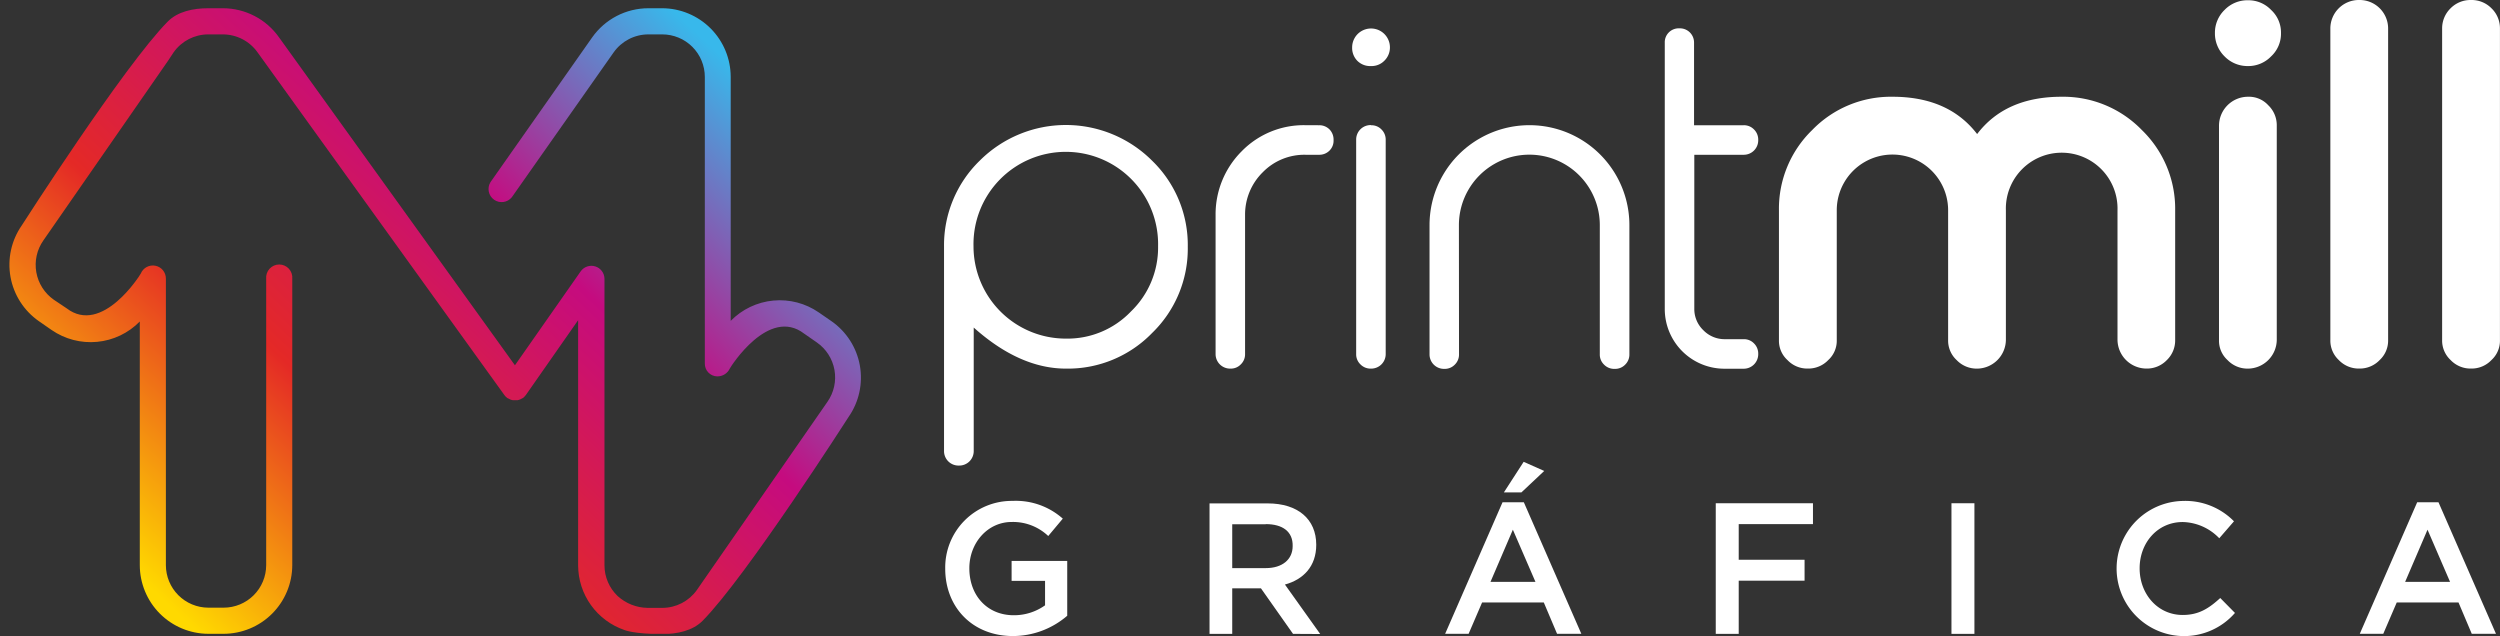
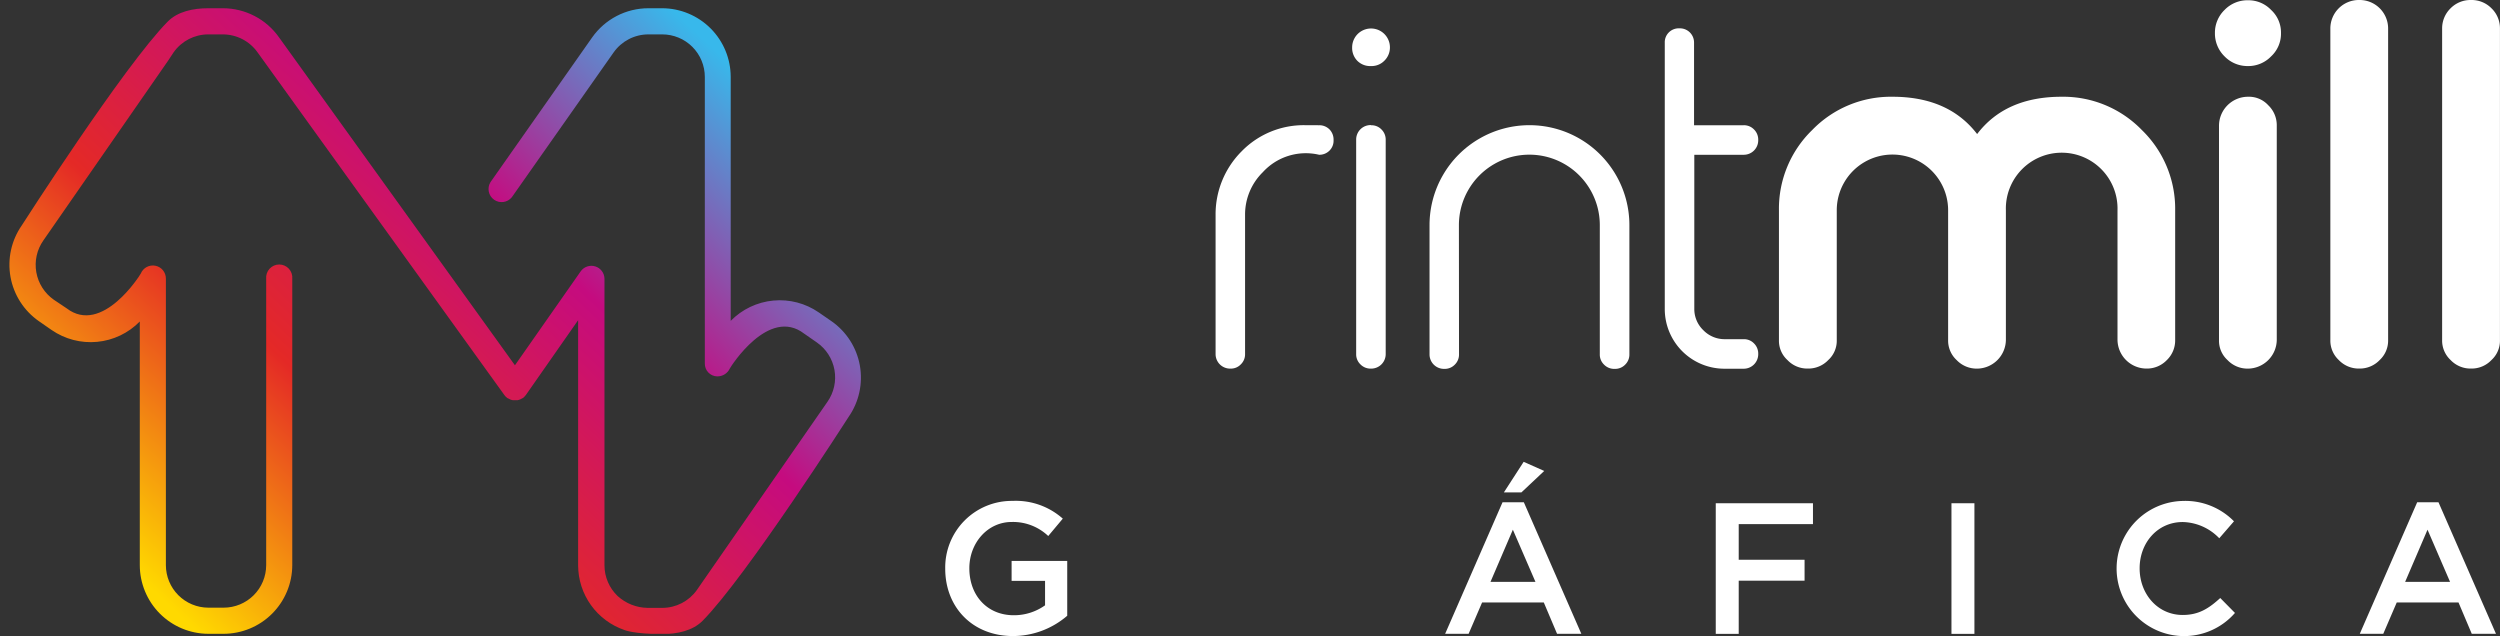
<svg xmlns="http://www.w3.org/2000/svg" viewBox="0 0 479.09 121.89">
  <rect x="0" y="0" width="479.09" height="121.89" fill="#333333" stroke="none" />
  <defs>
    <style>.cls-1{fill:none;clip-rule:evenodd;}.cls-2{fill:#fff;}.cls-3{clip-path:url(#clip-path);}.cls-4{fill:url(#Gradiente_sem_nome_2);}</style>
    <clipPath id="clip-path" transform="translate(1.79)">
      <path class="cls-1" d="M38.11,121.46h2.94a13.18,13.18,0,0,0,13.17-13.15V53.42a2.51,2.51,0,1,0-5,0v54.89a8.15,8.15,0,0,1-8.15,8.14H38.11A8.15,8.15,0,0,1,30,108.31V53.42a2.5,2.5,0,0,0-4.81-1c-.08.21-7.4,11.91-14.23,6.65L8.51,57.43a8.16,8.16,0,0,1-2-11.34l23.9-34.44L31.5,10a8.13,8.13,0,0,1,6.61-3.41h2.81a8.17,8.17,0,0,1,6.68,3.49L94.89,75.74a.87.87,0,0,0,.09.11,1.71,1.71,0,0,0,.18.2,1.2,1.2,0,0,0,.21.17.52.52,0,0,0,.11.1l.06,0,.25.13a1.24,1.24,0,0,0,.2.1l.23.08.24.06.23,0h.24l.25,0,.23,0a1.55,1.55,0,0,0,.23-.06l.23-.08.21-.1.23-.14.07,0c.05,0,.08-.07.12-.1l.19-.17c.07-.07.12-.14.18-.21l.1-.11L109,61.36v47a13.13,13.13,0,0,0,8.89,12.38s1.8.77,7.21.77c2.9,0,5.85-.63,7.75-2.54,8.45-8.56,28-39.1,28-39.1a13.18,13.18,0,0,0-3.3-18.32l-2.42-1.67a13.16,13.16,0,0,0-16.89,1.61V14.74A13.17,13.17,0,0,0,125.13,1.58h-2.67a13.18,13.18,0,0,0-10.77,5.59L92.2,34.91a2.51,2.51,0,0,0,4.1,2.88l19.5-27.74a8.16,8.16,0,0,1,6.66-3.46h2.67a8.16,8.16,0,0,1,8.15,8.15V69.63a2.42,2.42,0,0,0,2.4,2.5,2.62,2.62,0,0,0,2.4-1.53c.09-.21,7.41-11.92,14.24-6.66l2.42,1.68A8.16,8.16,0,0,1,156.78,77l-23.9,34.44-1.14,1.65a8.12,8.12,0,0,1-6.61,3.4H122.3a8.7,8.7,0,0,1-5.73-2.27,8.13,8.13,0,0,1-2.52-5.87V53.42A2.51,2.51,0,0,0,109.49,52l-12.6,18L51.69,7.17A13.18,13.18,0,0,0,40.92,1.58H38.11c-2.9,0-5.85.63-7.75,2.55-8.45,8.56-28,39.1-28,39.1A13.18,13.18,0,0,0,5.65,61.54l2.42,1.68A13.18,13.18,0,0,0,25,61.61v46.7A13.17,13.17,0,0,0,38.11,121.46Z" />
    </clipPath>
    <linearGradient id="Gradiente_sem_nome_2" x1="32.4" y1="115.97" x2="134.43" y2="7.08" gradientUnits="userSpaceOnUse">
      <stop offset="0" stop-color="#ffd900" />
      <stop offset="0.33" stop-color="#e42926" />
      <stop offset="0.66" stop-color="#c50b7f" />
      <stop offset="1" stop-color="#38b8eb" />
    </linearGradient>
  </defs>
  <title>os-improvaveis-01Ativo 1Fundo</title>
  <g id="Camada_2" data-name="Camada 2">
    <g id="Camada_1-2" data-name="Camada 1">
-       <path class="cls-2" d="M181.88,89.22a2.77,2.77,0,0,1-2.76-2.75V47.21A22.6,22.6,0,0,1,186,30.75a23.37,23.37,0,0,1,33,.05,22.48,22.48,0,0,1,6.83,16.5A22.49,22.49,0,0,1,219,63.81a22.49,22.49,0,0,1-16.51,6.83q-8.87,0-17.68-7.87v23.7A2.77,2.77,0,0,1,182,89.22Zm33.06-29.53a17,17,0,0,0,5.2-12.48,17.69,17.69,0,1,0-35.37,0,17.69,17.69,0,0,0,17.68,17.68A16.83,16.83,0,0,0,214.94,59.69Z" transform="translate(1.79)" />
-       <path class="cls-2" d="M251,24a2.73,2.73,0,0,1,2,.81,2.8,2.8,0,0,1,.77,2v.09a2.66,2.66,0,0,1-.77,1.95,2.73,2.73,0,0,1-2,.81h-2.58A11.14,11.14,0,0,0,240.21,33a11.37,11.37,0,0,0-3.4,8.19V67.88a2.65,2.65,0,0,1-.81,1.94,2.62,2.62,0,0,1-1.94.82h-.14a2.78,2.78,0,0,1-2.76-2.76V41.2a17.06,17.06,0,0,1,5-12.21,16.62,16.62,0,0,1,12.21-5Z" transform="translate(1.79)" />
+       <path class="cls-2" d="M251,24a2.73,2.73,0,0,1,2,.81,2.8,2.8,0,0,1,.77,2v.09a2.66,2.66,0,0,1-.77,1.95,2.73,2.73,0,0,1-2,.81A11.14,11.14,0,0,0,240.21,33a11.37,11.37,0,0,0-3.4,8.19V67.88a2.65,2.65,0,0,1-.81,1.94,2.62,2.62,0,0,1-1.94.82h-.14a2.78,2.78,0,0,1-2.76-2.76V41.2a17.06,17.06,0,0,1,5-12.21,16.62,16.62,0,0,1,12.21-5Z" transform="translate(1.79)" />
      <path class="cls-2" d="M260.91,12.66a3.47,3.47,0,0,1-2.58-1,3.51,3.51,0,0,1-1-2.58,3.62,3.62,0,0,1,7.24,0,3.53,3.53,0,0,1-1.09,2.58,3.42,3.42,0,0,1-2.53,1M261,24a2.66,2.66,0,0,1,1.95.81,2.72,2.72,0,0,1,.81,2V67.88A2.78,2.78,0,0,1,261,70.64h-.09a2.7,2.7,0,0,1-2-.82,2.65,2.65,0,0,1-.81-1.94V26.77a2.77,2.77,0,0,1,2.8-2.8Z" transform="translate(1.79)" />
      <path class="cls-2" d="M277.81,67.88a2.69,2.69,0,0,1-.81,2,2.65,2.65,0,0,1-1.94.81h-.14a2.77,2.77,0,0,1-2.76-2.76V43.14a19.15,19.15,0,1,1,38.3,0V67.88a2.69,2.69,0,0,1-.81,2,2.65,2.65,0,0,1-1.94.81h-.1a2.69,2.69,0,0,1-2-.81,2.66,2.66,0,0,1-.82-2V43.14a13.5,13.5,0,1,0-27,0Z" transform="translate(1.79)" />
      <path class="cls-2" d="M320.09,5.43a2.71,2.71,0,0,1,2.76,2.75V24h9.49a2.66,2.66,0,0,1,2,.81,2.72,2.72,0,0,1,.81,2v.09a2.77,2.77,0,0,1-2.76,2.76h-9.49V59.15a5.61,5.61,0,0,0,1.72,4.12A5.68,5.68,0,0,0,328.73,65h3.61a2.66,2.66,0,0,1,2,.81,2.72,2.72,0,0,1,.81,2v.09a2.78,2.78,0,0,1-2.76,2.76h-3.61a11.44,11.44,0,0,1-11.54-11.49v-51a2.66,2.66,0,0,1,.82-2A2.69,2.69,0,0,1,320,5.43Z" transform="translate(1.79)" />
      <path class="cls-2" d="M350.2,65.17A5,5,0,0,1,348.57,69a5.25,5.25,0,0,1-3.84,1.63h-.14A5.22,5.22,0,0,1,340.75,69a5,5,0,0,1-1.63-3.84V40.29a21,21,0,0,1,6.37-15.37,21,21,0,0,1,15.38-6.38q10.75,0,16.23,7.15,5.43-7.15,16.2-7.15a21,21,0,0,1,15.37,6.38,21,21,0,0,1,6.38,15.37V65.17A5.22,5.22,0,0,1,413.46,69a5.28,5.28,0,0,1-3.88,1.63h-.1A5.57,5.57,0,0,1,404,65.17V40.29a10.7,10.7,0,1,0-21.39,0V65.17a5.57,5.57,0,0,1-5.47,5.47h-.09A5.3,5.3,0,0,1,373.17,69a5.08,5.08,0,0,1-1.63-3.84V40.29a10.67,10.67,0,1,0-21.34,0Z" transform="translate(1.79)" />
      <path class="cls-2" d="M429,12.66a6.13,6.13,0,0,1-4.48-1.85,6.13,6.13,0,0,1-1.85-4.48,6.07,6.07,0,0,1,1.85-4.43A6.09,6.09,0,0,1,429,.05a6,6,0,0,1,4.43,1.85,5.87,5.87,0,0,1,1.9,4.43,5.93,5.93,0,0,1-1.9,4.48A6.05,6.05,0,0,1,429,12.66m.05,5.88a5,5,0,0,1,3.84,1.63,5.28,5.28,0,0,1,1.63,3.89V65.17a5.57,5.57,0,0,1-5.47,5.47H429A5.28,5.28,0,0,1,425.08,69a5,5,0,0,1-1.63-3.84V24.06A5.57,5.57,0,0,1,429,18.54Z" transform="translate(1.79)" />
      <path class="cls-2" d="M450.39,0a5.46,5.46,0,0,1,5.47,5.47v59.7A5.08,5.08,0,0,1,454.24,69a5.26,5.26,0,0,1-3.85,1.63h-.13A5.26,5.26,0,0,1,446.41,69a5.08,5.08,0,0,1-1.62-3.84V5.47A5.46,5.46,0,0,1,450.26,0Z" transform="translate(1.79)" />
      <path class="cls-2" d="M471.82,0a5.33,5.33,0,0,1,3.84,1.58,5.31,5.31,0,0,1,1.63,3.89v59.7A5,5,0,0,1,475.66,69a5.22,5.22,0,0,1-3.84,1.63h-.14A5.25,5.25,0,0,1,467.84,69a5.08,5.08,0,0,1-1.63-3.84V5.47a5.35,5.35,0,0,1,1.63-3.89A5.36,5.36,0,0,1,471.68,0Z" transform="translate(1.79)" />
      <path class="cls-2" d="M192.35,121.89c-7.83,0-13-5.57-13-12.9a12.76,12.76,0,0,1,12.91-13,13.54,13.54,0,0,1,9.62,3.4l-2.79,3.33a9.8,9.8,0,0,0-7-2.69c-4.61,0-8.12,4-8.12,8.87,0,5.19,3.4,9,8.51,9a10.21,10.21,0,0,0,6-1.9v-4.68h-6.41v-3.83h10.66V118a16,16,0,0,1-10.44,3.89" transform="translate(1.79)" />
-       <path class="cls-2" d="M246,121.47l-6.15-8.73h-5.5v8.73H230v-25h11.15c5.76,0,9.3,3,9.3,7.93,0,4.15-2.47,6.65-6,7.62l6.76,9.48Zm-5.25-21h-6.4v8.4h6.43c3.15,0,5.15-1.64,5.15-4.22C246,101.87,244,100.44,240.78,100.44Z" transform="translate(1.79)" />
      <path class="cls-2" d="M301.25,121.46H296.6l-2.54-6H282.23l-2.58,6h-4.5l11-25.21h4.08Zm-13.12-19.95-4.29,10h8.62Zm-1.72-7.15,3.79-5.86,3.94,1.75-4.37,4.11Z" transform="translate(1.79)" />
      <polygon class="cls-2" points="347.43 100.44 333.2 100.44 333.2 107.27 345.82 107.27 345.82 111.28 333.2 111.28 333.2 121.47 328.8 121.47 328.8 96.44 347.43 96.44 347.43 100.44" />
      <rect class="cls-2" x="373.97" y="96.44" width="4.4" height="25.03" />
      <path class="cls-2" d="M416.34,121.89A12.95,12.95,0,0,1,416.52,96a13.06,13.06,0,0,1,9.8,3.9l-2.82,3.25a10,10,0,0,0-7-3.11c-4.8,0-8.26,3.94-8.26,8.87s3.46,8.94,8.26,8.94c3.07,0,5-1.25,7.19-3.25l2.82,2.86a12.91,12.91,0,0,1-10.16,4.43" transform="translate(1.79)" />
      <path class="cls-2" d="M476.53,121.46h-4.64l-2.54-6H457.51l-2.58,6h-4.5l11-25.21h4.08Zm-13.12-19.95-4.29,10h8.61Z" transform="translate(1.79)" />
      <g class="cls-3">
        <rect class="cls-4" y="1.58" width="166.82" height="119.88" />
      </g>
    </g>
  </g>
</svg>